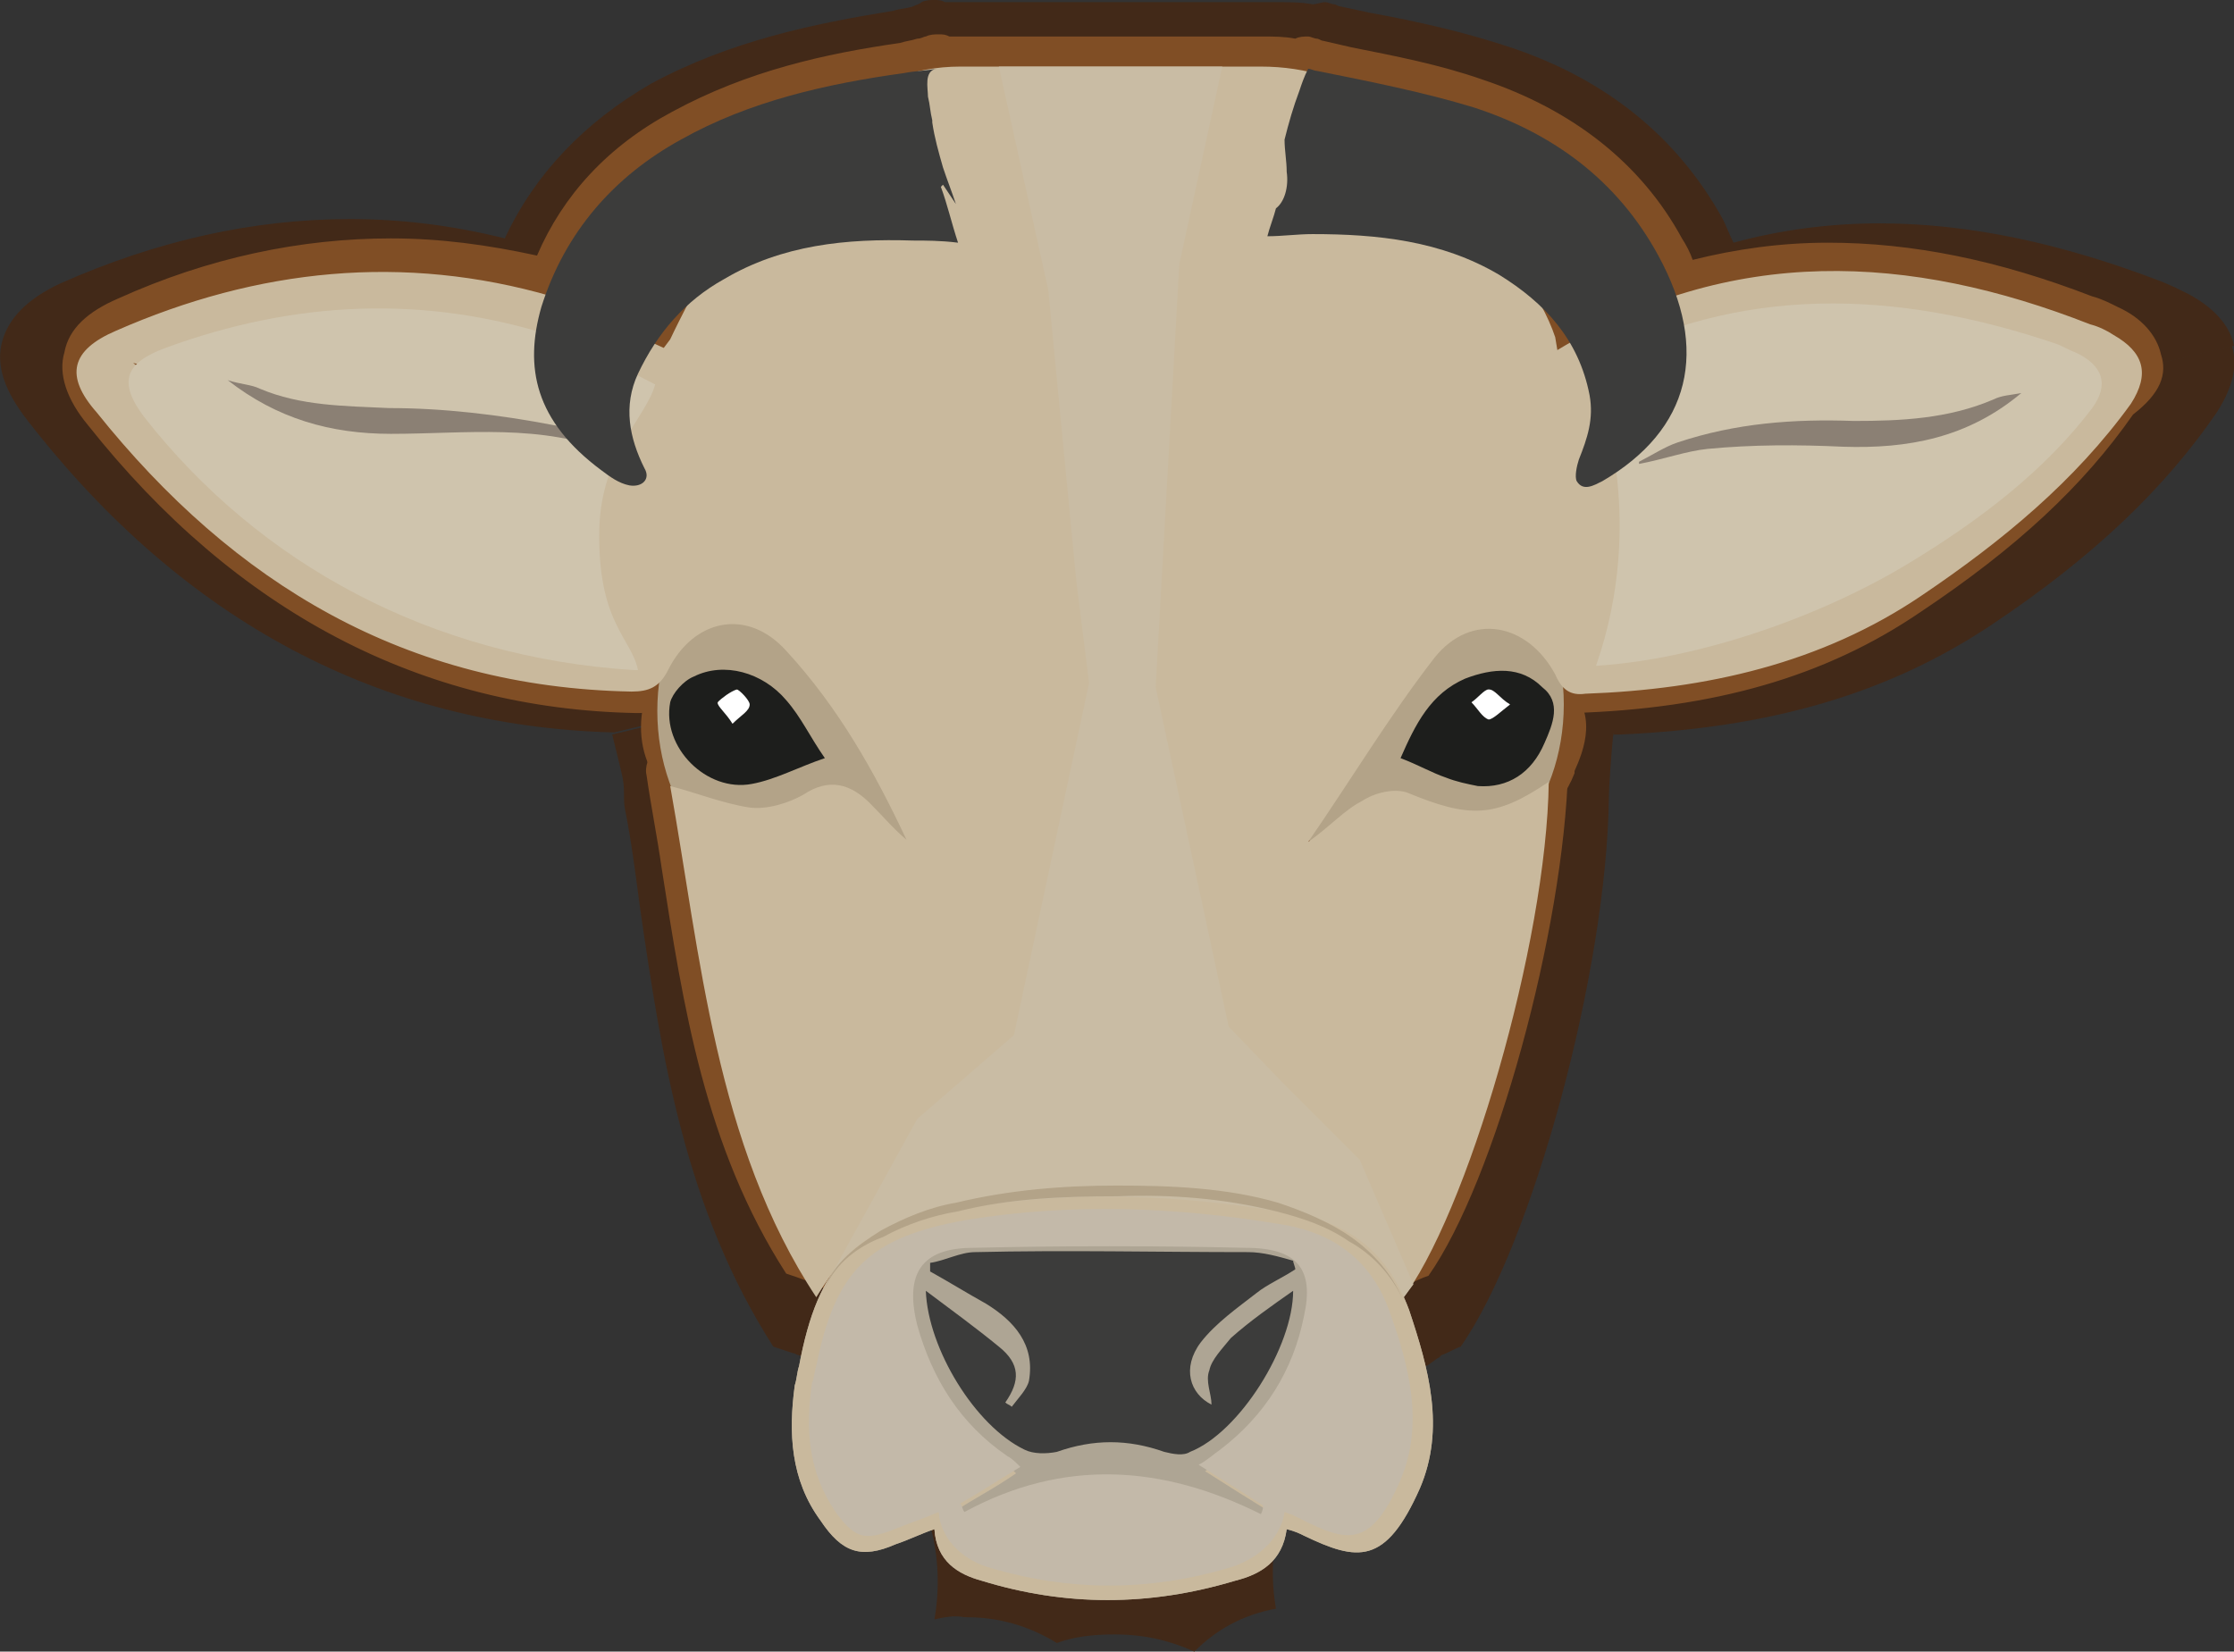
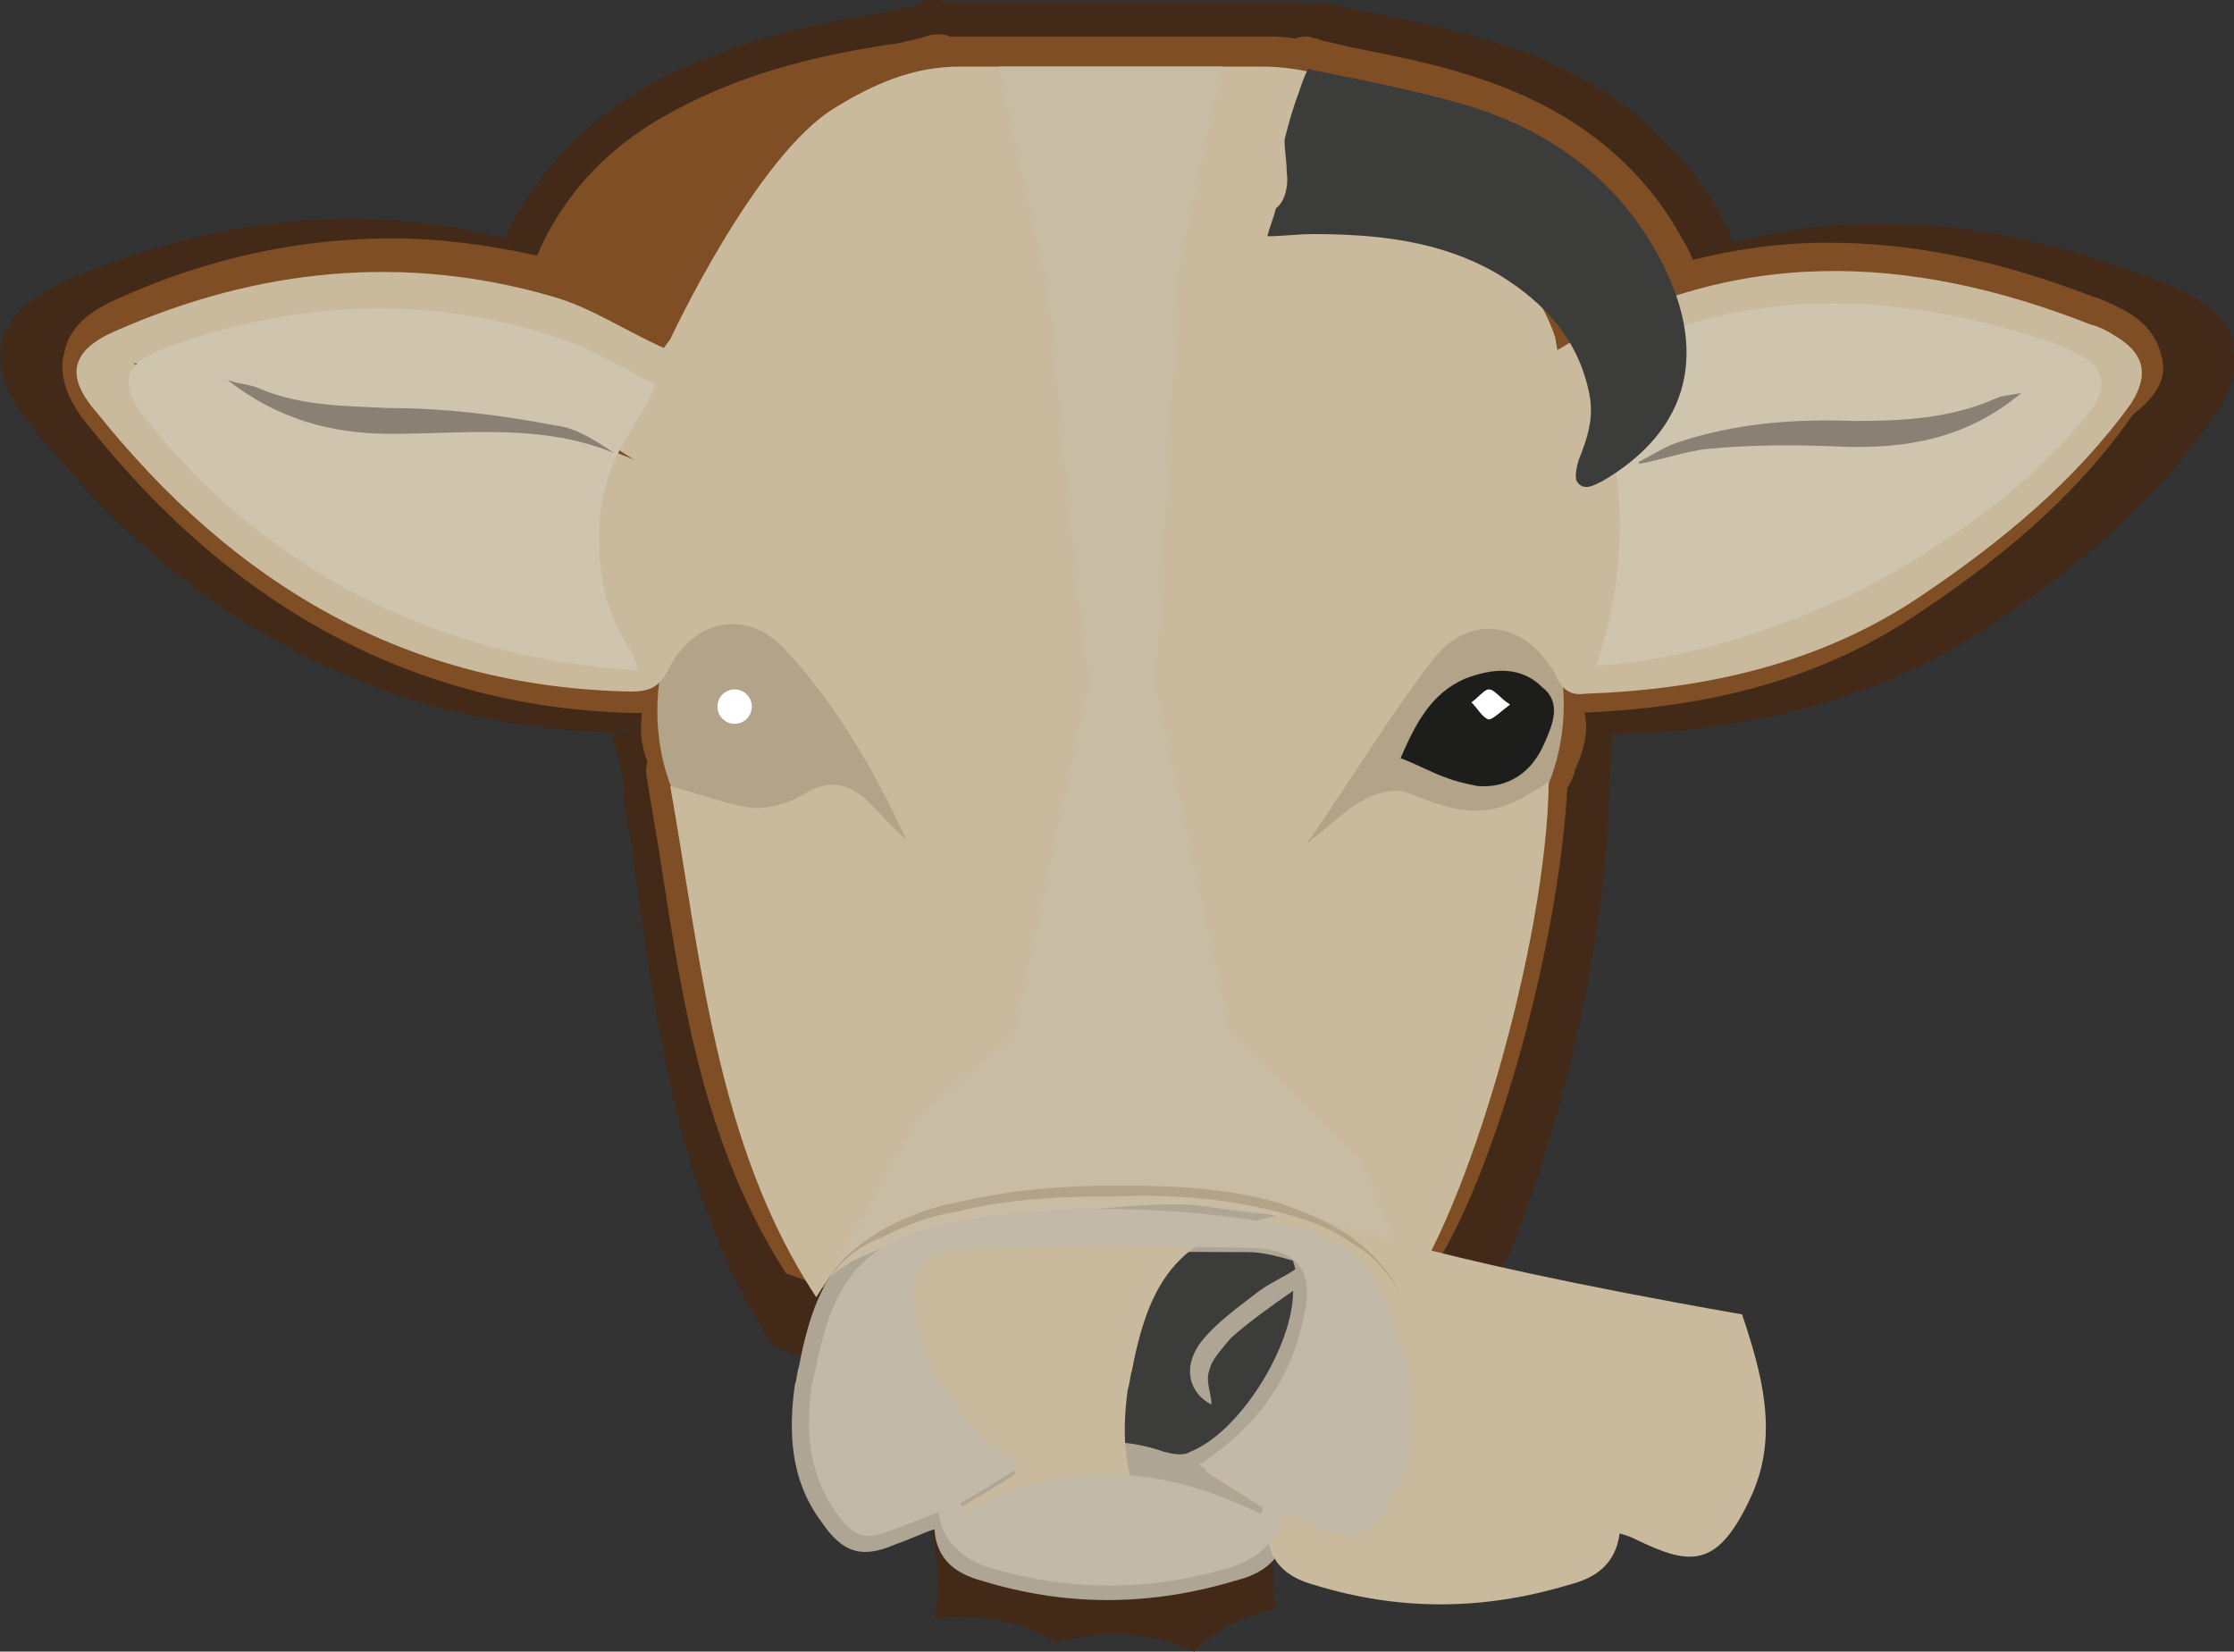
<svg xmlns="http://www.w3.org/2000/svg" version="1.1" id="Laag_1" x="0px" y="0px" viewBox="0 0 104 76.9" style="enable-background:new 0 0 104 76.9;" xml:space="preserve">
  <rect x="0" y="0" width="104" height="76.9" fill="#333333" stroke="none" />
  <style type="text/css">
	.st0{fill:#422918;}
	.st1{fill:#804E25;}
	.st2{fill:#AEA594;}
	.st3{fill:#B3A388;}
	.st4{fill:#C9B99D;}
	.st5{fill:#3C3C3B;}
	.st6{fill:#FFFFFF;}
	.st7{fill:#C9BCA4;}
	.st8{fill:#1D1E1C;}
	.st9{fill:#CFC4AD;}
	.st10{fill:#8B8074;}
	.st11{fill:#C3B9A9;}
</style>
  <path class="st0" d="M28.5,34.2c0,0,0.5,2,0.5,2.1c0.1,0.6,0,0.9,0.1,1.4c0.3,1.5,0.5,3.1,0.7,4.6c1,6.9,2.1,14,6.2,20.4  c0.3,0.1,0.6,0.2,0.9,0.3c0.1,0,0.2,0.1,0.3,0.1c0.2,0.1,0.4,0.2,0.6,0.3c1.7,0.9,2.9,2.4,3.5,4.1c2,2,2.7,5.1,2.2,7.9  c0.5-0.1,0.9-0.2,1.4-0.1H45c1.5,0,2.9,0.4,4.2,1.2l0,0c0.8-0.3,1.7-0.4,2.7-0.4c1.4,0,2.6,0.3,3.7,0.8c1-1,2.2-1.7,3.8-2  c-0.7-4,1.1-8.6,5.4-9.9c0.4-0.5,1-1,1.6-1.4c0.2-0.1,0.4-0.3,0.6-0.4l0.1-0.1c0.3-0.1,0.6-0.3,0.9-0.4c3.3-4.7,6.8-17.4,6.9-25.6  c0-0.4,0.1-1.9,0.2-2.9c0-0.1-0.1,0.1,0,0l0,0c0.1-0.3-0.1,0.5,0,0h0.1c0,0,0.1,0,0.2,0c7-0.3,12.5-1.9,17.3-5.1s8.1-6.4,10.5-9.9  c0.7-1.1,1-2.1,0.7-3.1" />
  <path class="st0" d="M104,16.1c-0.2-1-1-1.8-2.1-2.4c-0.4-0.2-0.8-0.4-1.3-0.6c-4.7-1.8-9-2.7-13.1-2.7c-2.3,0-4.6,0.3-6.8,0.9  c-0.2-0.4-0.3-0.7-0.5-1.1c-2.1-3.8-5.4-6.5-9.9-8C68.2,1.5,66,1,63.8,0.6c-0.5-0.1-0.9-0.2-1.4-0.3c-0.1,0-0.2-0.1-0.3-0.1  s-0.3-0.1-0.4-0.1c-0.2,0-0.4,0.1-0.6,0.1c-0.5-0.1-1.1-0.1-1.6-0.1c-3.9,0-7.8,0-11.7,0h-3.1c-0.2,0-0.5,0-0.7,0  C43.8,0,43.7,0,43.5,0s-0.4,0-0.6,0.1c-0.1,0.1-0.2,0.1-0.4,0.2c-0.3,0.1-0.6,0.1-0.9,0.2C37.9,1.1,34,1.9,30.3,3.9  c-3.1,1.8-5.4,4.2-6.8,7.2c-2.4-0.6-4.8-0.9-7.2-0.9c-4.5,0-9,1-13.5,3c-1.5,0.7-2.4,1.6-2.7,2.7c-0.3,1.1,0.1,2.3,1.2,3.7  C8.6,29,17.8,33.8,28.5,34.1h0.1" />
  <path class="st1" d="M65.5,59.7c-0.2,0-0.4-0.2-0.5-0.4c-1.3-3.2-4.2-3.8-7.2-4.5c-0.4-0.1-0.8-0.2-1.2-0.3c-1.5-0.3-3-0.5-4.6-0.5  c-2.8,0-5.9,0.6-9.3,1.7c-2,0.7-2.4,1.1-4,3.6c-0.1,0.2-0.3,0.3-0.6,0.3l0,0c-0.2,0-0.4-0.1-0.6-0.3c-3.9-5.8-4.9-12.4-5.8-18.8  c-0.2-1.4-0.4-2.9-0.7-4.3c0-0.2,0-0.5,0.2-0.6c0.1-0.1,0.3-0.2,0.5-0.2c0.1,0,0.1,0,0.2,0c0.4,0.1,0.7,0.2,1.1,0.3  c0.8,0.3,1.6,0.5,2.4,0.6c0.1,0,0.2,0,0.3,0c0.6,0,1.2-0.2,1.7-0.5c0.6-0.4,1.1-0.6,1.7-0.6c0.4,0,0.7,0.1,1.1,0.2  c-1-1.8-2.2-3.6-3.7-5.2c-0.6-0.7-1.3-1-2-1c-0.9,0-1.8,0.6-2.3,1.7c-0.5,0.9-1.1,1.3-2.2,1.3h-0.1c-10-0.2-18.2-4.5-25-13.1  c-0.8-1.1-1.2-2-1-2.8c0.2-0.8,0.9-1.5,2.1-2c4.1-1.8,8.3-2.7,12.4-2.7c2.4,0,4.8,0.3,7.2,0.9c1.2-2.9,3.3-5.2,6.3-6.9  c3.4-1.9,7-2.6,10.4-3.1c0.3-0.1,0.6-0.2,0.8-0.2c0.2-0.1,0.3-0.1,0.5-0.2c0.1,0,0.2-0.1,0.3-0.1s0.2,0,0.3,0.1c0.3,0,0.5,0,0.8,0  h13.8c0.6,0,1.1,0,1.7,0.1C60.6,2.1,60.8,2,60.9,2s0.1,0,0.2,0c0.1,0,0.2,0.1,0.4,0.1c0.4,0.1,0.9,0.2,1.3,0.3c2,0.4,4,0.8,6,1.5  c4.1,1.3,7.1,3.7,8.9,7.1c0.3,0.5,0.5,1,0.7,1.5c2.2-0.6,4.4-0.9,6.7-0.9c3.8,0,7.7,0.8,12,2.5c0.4,0.2,0.8,0.3,1.1,0.5  c0.9,0.5,1.5,1.1,1.6,1.8c0.2,0.7,0,1.5-0.6,2.3c-2.2,3.2-5.3,6.1-9.7,9s-9.4,4.4-15.9,4.6h-0.1c-1.1,0-1.6-0.6-1.9-1.3  c-0.6-1.1-1.5-1.8-2.4-1.8c-0.7,0-1.4,0.4-2,1.1c-1.3,1.7-2.5,3.5-3.8,5.3c0.5-0.2,1-0.3,1.4-0.3c0.3,0,0.6,0,0.8,0.1  c1.3,0.6,2.2,0.8,2.9,0.8c0.9,0,1.7-0.3,3-1.2c0.1-0.1,0.2-0.1,0.4-0.1c0.1,0,0.2,0,0.3,0.1c0.2,0.1,0.4,0.4,0.4,0.6  c-0.1,7.6-3.4,19.5-6.6,23.5C66,59.6,65.8,59.7,65.5,59.7C65.6,59.7,65.6,59.7,65.5,59.7" />
  <path class="st1" d="M100.6,16.5c-0.2-0.9-0.9-1.7-2-2.2c-0.4-0.2-0.8-0.4-1.2-0.5c-4.4-1.7-8.4-2.5-12.3-2.5  c-2.2,0-4.3,0.3-6.3,0.8c-0.1-0.3-0.3-0.7-0.5-1c-1.9-3.5-5.1-6-9.3-7.4c-2-0.7-4.1-1.1-6.1-1.5C62.5,2.1,62,2,61.6,1.9  c-0.1,0-0.2-0.1-0.3-0.1S61,1.7,60.9,1.7c-0.2,0-0.4,0-0.6,0.1c-0.5-0.1-1-0.1-1.5-0.1c-3.7,0-7.3,0-11,0h-2.9c-0.2,0-0.4,0-0.7,0  c-0.2-0.1-0.3-0.1-0.5-0.1s-0.4,0-0.6,0.1c-0.1,0-0.2,0.1-0.4,0.1c-0.3,0.1-0.5,0.1-0.8,0.2c-3.5,0.5-7.1,1.3-10.6,3.2  c-3,1.6-5.1,3.9-6.3,6.7c-2.3-0.5-4.5-0.8-6.8-0.8c-4.2,0-8.5,0.9-12.7,2.8c-1.4,0.6-2.3,1.4-2.5,2.5c-0.3,1,0.1,2.2,1.1,3.4  C11,28.5,19.6,33,29.6,33.2h0.1c0.8,0,2-0.2,2.8-1.7c0.4-0.9,1.1-1.4,1.7-1.4c0.5,0,1,0.3,1.5,0.8c1.1,1.2,2.1,2.5,2.9,3.8  c-0.6,0-1.2,0.3-1.8,0.6c-0.4,0.2-0.9,0.4-1.4,0.4c-0.1,0-0.1,0-0.2,0c-0.7-0.1-1.5-0.3-2.3-0.6c-0.4-0.1-0.7-0.2-1.1-0.4  c-0.1,0-0.3-0.1-0.4-0.1c-0.3,0-0.7,0.1-0.9,0.3c-0.3,0.3-0.5,0.8-0.4,1.2c0.2,1.4,0.5,2.9,0.7,4.3c1,6.4,2,13,5.8,18.9  c0.6,0.2,1.2,0.4,1.8,0.7c0.3-0.1,0.5-0.3,0.6-0.5c1.5-2.4,1.8-2.7,3.6-3.3c3.3-1.1,6.3-1.7,9-1.7c1.5,0,3,0.2,4.4,0.5  c0.4,0.1,0.8,0.2,1.2,0.3c2.9,0.6,5.5,1.2,6.7,4.1c0.2,0.4,0.5,0.7,1,0.8c0.5-0.3,1-0.6,1.6-0.8c3.1-4.4,6.3-16.1,6.5-23.6  c0-0.5-0.3-1-0.7-1.2c-0.2-0.1-0.4-0.2-0.6-0.2c-0.3,0-0.5,0.1-0.8,0.2c-1.1,0.8-1.9,1.1-2.6,1.1c-0.6,0-1.4-0.2-2.7-0.7  c-0.3-0.1-0.6-0.2-1-0.2c0.9-1.4,1.8-2.7,2.8-3.9c0.4-0.5,0.9-0.8,1.4-0.8c0.7,0,1.4,0.5,1.8,1.4c0.2,0.5,0.9,1.7,2.5,1.7h0.1  c6.6-0.2,11.8-1.7,16.2-4.7c4.5-3,7.6-5.9,9.9-9.2C100.6,18.3,100.9,17.4,100.6,16.5 M98.8,18.5c-2.5,3.6-5.9,6.4-9.5,8.8  c-4.7,3.1-10,4.3-15.5,4.5h-0.1c-0.7,0-1-0.3-1.3-0.9c-0.7-1.4-1.9-2.1-3-2.1c-0.9,0-1.8,0.4-2.5,1.3c-2.1,2.6-3.9,5.6-5.9,8.5  c0.9-0.7,1.6-1.4,2.4-1.9c0.4-0.2,1.1-0.4,1.6-0.4c0.2,0,0.4,0,0.5,0.1c1.3,0.6,2.3,0.8,3.2,0.8c1.1,0,2-0.4,3.4-1.3  C72,43.3,68.7,55.1,65.7,59c-1.7-4-5.4-4.3-8.9-5.1c-1.6-0.4-3.2-0.5-4.7-0.5c-3.2,0-6.4,0.7-9.5,1.8c-2.2,0.7-2.8,1.3-4.4,3.9  c-4.6-7-5.1-15.1-6.4-22.8c1.2,0.3,2.4,0.9,3.6,1c0.1,0,0.2,0,0.3,0c0.7,0,1.5-0.2,2.1-0.6c0.5-0.3,0.9-0.4,1.3-0.4  c0.6,0,1.2,0.3,1.7,0.9c0.6,0.6,1.1,1.2,1.7,1.7c-1.5-3.1-3.2-6.1-5.5-8.7c-0.8-0.8-1.6-1.2-2.5-1.2c-1.2,0-2.2,0.7-2.9,2.1  c-0.4,0.8-0.8,1-1.6,1h-0.1c-10.3-0.2-18.2-5-24.5-12.9c-1.4-1.8-1.1-2.9,0.9-3.8c4-1.8,8-2.7,12.1-2.7c2.5,0,5.1,0.3,7.6,1.1  c1.1-3.2,3.2-5.5,6.2-7.1c3.2-1.8,6.7-2.5,10.2-3c0.3-0.1,0.6-0.2,0.9-0.2c0.2-0.1,0.4-0.1,0.6-0.2c0,0,0,0.1-0.1,0.1  c0.4-0.1,0.8-0.1,1.2-0.1c1,0,1.9,0,2.9,0c3.6,0,7.3,0,10.9,0l0,0c0.7,0,1.4,0.1,2,0.2c0-0.1,0.1-0.2,0.1-0.2c0.1,0,0.3,0.1,0.4,0.1  c2.4,0.5,4.9,0.9,7.2,1.7c3.6,1.2,6.6,3.3,8.5,6.8c0.4,0.7,0.6,1.3,0.9,2c2.4-0.7,4.8-1.1,7.2-1.1c3.9,0,7.8,0.9,11.8,2.4  c0.4,0.1,0.7,0.3,1,0.5C99.5,16.2,99.7,17.2,98.8,18.5" />
  <path class="st1" d="M72.3,15.5l0.2,0.6c0.2-0.1,0.4-0.2,0.5-0.3c-0.4-0.6-0.8-1.2-1.4-1.7C71.9,14.5,72.2,15,72.3,15.5" />
  <path class="st1" d="M34.9,36.7c-1.1,0-2.2-0.6-3-1.5c-0.8-0.9-1.1-2-0.9-3.1c0.1-0.7,0.9-1.4,1.5-1.7c0.5-0.2,1.1-0.4,1.7-0.4  c1.3,0,2.5,0.6,3.4,1.6c0.5,0.6,0.9,1.2,1.3,1.8c0.2,0.3,0.4,0.6,0.6,0.9c0.1,0.2,0.1,0.4,0.1,0.6c-0.1,0.2-0.2,0.4-0.4,0.4  c-0.4,0.1-0.8,0.3-1.1,0.4c-0.8,0.3-1.6,0.6-2.4,0.8C35.3,36.7,35.1,36.7,34.9,36.7L34.9,36.7z" />
  <path class="st1" d="M33.7,31.8c1.1,0,2.1,0.5,2.9,1.4c0.6,0.8,1.1,1.7,1.8,2.7c-1.2,0.4-2.3,1-3.4,1.2c-0.2,0-0.4,0.1-0.5,0.1  c-1.9,0-3.6-1.9-3.2-3.8c0.1-0.5,0.6-1,1.1-1.2C32.8,31.9,33.2,31.8,33.7,31.8 M33.7,30.5c-0.7,0-1.3,0.1-1.9,0.4  c-0.8,0.4-1.7,1.2-1.9,2.2c-0.2,1.3,0.1,2.6,1,3.6c0.9,1.1,2.2,1.7,3.5,1.7c0.3,0,0.5,0,0.8-0.1c0.9-0.2,1.7-0.5,2.5-0.8  c0.4-0.1,0.7-0.3,1.1-0.4c0.4-0.1,0.7-0.5,0.8-0.8s0.1-0.8-0.2-1.2c-0.2-0.3-0.4-0.6-0.6-0.9c-0.4-0.7-0.8-1.3-1.3-1.9  C36.6,31.1,35.2,30.5,33.7,30.5" />
  <path class="st1" d="M69.1,36.7c-0.1,0-0.2,0-0.4,0c-0.5,0-1.1-0.2-1.6-0.4s-1-0.4-1.5-0.6c-0.2-0.1-0.4-0.2-0.7-0.3  c-0.2-0.1-0.3-0.2-0.4-0.4c-0.1-0.2-0.1-0.4,0-0.5c0.7-1.5,1.5-3.1,3.3-4c0.7-0.3,1.4-0.5,2-0.5c0.9,0,1.7,0.3,2.3,0.8  c1.3,1,0.6,2.5,0.3,3.3v0.1C71.8,35.8,70.6,36.7,69.1,36.7" />
  <path class="st1" d="M70.2,32.3c0.7,0,1.3,0.2,1.9,0.7c0.9,0.7,0.4,1.7,0.1,2.6c-0.6,1.3-1.6,2-2.8,2c-0.1,0-0.2,0-0.3,0  c-0.5,0-1-0.2-1.5-0.4c-0.7-0.2-1.3-0.6-2.1-0.9c0.7-1.5,1.4-2.9,3-3.6C69,32.4,69.6,32.3,70.2,32.3 M70.2,30.9  c-0.7,0-1.5,0.2-2.3,0.5c-2.1,0.9-2.9,2.8-3.7,4.3c-0.2,0.3-0.2,0.7,0,1.1c0.1,0.3,0.4,0.6,0.7,0.8c0.2,0.1,0.5,0.2,0.7,0.3  c0.5,0.2,1,0.4,1.5,0.6c0.7,0.2,1.2,0.4,1.8,0.4c0.1,0,0.3,0,0.4,0c1.8,0,3.3-1.1,4-2.9v-0.1c0.4-0.9,1.2-2.8-0.5-4.1  C72.1,31.3,71.2,30.9,70.2,30.9" />
  <g id="Layer_2">
    <path class="st2" d="M60.1,56.5c-5.2-0.9-10.3-1.1-15.5-0.2c-4.8,0.8-6.5,2.5-7.4,7.3c-0.1,0.3-0.1,0.6-0.2,0.9   c-0.3,2.2-0.2,4.4,1.2,6.3c1,1.5,1.9,1.8,3.5,1.1c0.6-0.2,1.2-0.5,1.8-0.7c0.1,1.5,1.1,2.1,2.2,2.4c3.9,1.2,7.8,1.2,11.8,0   c1.2-0.3,2.2-0.9,2.4-2.4c0.4,0.1,0.6,0.2,0.8,0.3c2.5,1.2,3.8,1.4,5.4-2.2c1.2-2.8,0.4-5.6-0.5-8.3C64.6,58.3,62.8,56.9,60.1,56.5   " />
    <ellipse class="st3" cx="65.7" cy="32.8" rx="7.1" ry="8.5" />
    <ellipse class="st3" cx="37.7" cy="33.1" rx="7.1" ry="8.5" />
    <path class="st4" d="M72.4,15.7c-1.3-3.9-7-9.3-7.5-10.4c-0.2-0.1-0.3-0.2-0.5-0.3c-1.6-1.3-3.6-1.9-5.7-1.9c-4.7,0-9.4,0-14,0   c-2.2,0-4,0.8-5.8,1.9c-3.7,2.2-7.7,10.8-7.7,10.8l-0.3,0.4c-1.8-0.8-3.4-1.9-5.2-2.4c-6.9-2-13.7-1.3-20.3,1.6   c-2.1,0.9-2.4,2.1-0.9,3.8c6.4,8,14.4,12.8,24.9,13c0.8,0,1.3-0.2,1.7-1c1.2-2.4,3.7-2.9,5.5-0.9c2.4,2.6,4.1,5.6,5.6,8.8   c-0.6-0.5-1.1-1.1-1.7-1.7c-0.9-0.9-1.9-1.2-3.1-0.4c-0.7,0.4-1.7,0.7-2.5,0.6c-1.3-0.2-2.5-0.7-3.7-1c1.4,7.8,2.1,16.7,6.8,23.8   c1.6-2.6,2.3-2.7,4.6-3.5c4.7-1.6,9.6-1.3,14.4-0.6c3.6,0.5,6.5,0.2,8.2,4.3c3.1-4,6.8-16.7,6.9-24.2c-2.5,1.7-3.7,1.7-6.6,0.5   c-0.6-0.2-1.5,0-2.1,0.4c-0.8,0.4-1.5,1.2-2.5,1.9c2-2.9,3.8-5.9,5.9-8.6c1.7-2.1,4.3-1.6,5.6,0.8c0.3,0.7,0.7,1,1.4,0.9   c5.6-0.2,11-1.4,15.7-4.6c3.7-2.5,7.1-5.3,9.7-8.9c0.9-1.4,0.6-2.4-0.8-3.2c-0.3-0.2-0.7-0.4-1.1-0.5c-8.4-3.3-16.7-3.7-24.8,1.2    M16,20.2c-3.6,0-6.8-0.9-9.8-3.3c0.8,0.2,1.4,0.3,1.9,0.5c2.5,1.1,5.1,1.1,7.7,1.2c3.3,0.1,6.6,0.5,9.9,1c1.3,0.2,2.6,1,3.8,1.8   C25.1,19.5,20.5,20.2,16,20.2 M86.5,20.2c-2.7-0.1-5.4-0.1-8,0.1c-1.5,0.1-3,0.7-4.6,0.9c0.9-0.5,1.8-1,2.8-1.4   c3.4-1.2,6.9-1.4,10.5-1.3c2.9,0.1,5.7-0.1,8.4-1.2c0.5-0.2,1-0.2,1.6-0.4C94,19.7,90.4,20.3,86.5,20.2" />
    <path class="st5" d="M56.3,63.8c-0.2,0.5,0.1,1.1,0.1,1.6c-1-0.5-1.4-1.7-0.5-2.9c0.7-0.9,1.7-1.6,2.6-2.3c0.5-0.4,1.2-0.7,1.8-1.1   c0-0.1-0.1-0.3-0.1-0.4c-0.7-0.2-1.4-0.4-2.1-0.4c-4.2,0-8.5-0.1-12.7,0c-0.7,0-1.4,0.4-2.1,0.5c0,0.1,0,0.3,0,0.4   c0.9,0.5,1.7,1,2.6,1.5c1.3,0.8,2.3,1.9,2,3.6c-0.1,0.4-0.5,0.8-0.8,1.2c-0.1-0.1-0.2-0.1-0.3-0.2c0.7-1,0.7-1.8-0.3-2.6   c-1.1-0.9-2.2-1.7-3.4-2.6c0.1,2.7,2.3,6.3,4.6,7.4c0.4,0.2,1,0.2,1.5,0.1c1.7-0.6,3.3-0.6,5,0c0.4,0.1,0.9,0.2,1.2,0   c2.3-0.9,4.8-4.9,4.8-7.5c-1,0.7-2,1.4-2.9,2.2C56.9,62.8,56.4,63.3,56.3,63.8" />
    <circle class="st6" cx="34.2" cy="32.9" r="0.8" />
    <ellipse class="st6" cx="69.4" cy="32.8" rx="0.9" ry="0.8" />
    <path class="st7" d="M46.5,3.1l2.3,10.4L50.1,27l0.6,4.8l-3.5,16.4l-4.5,3.9l-4.3,7.8c0,0,0.3-2.6,13.7-3.7   c10.9-1,13.1,4.4,13.1,4.4l0.6-0.8L63.3,54l-3.6-3.6l-2.5-2.6L53.8,32l1.1-19.7l2-9.2C56.9,3.1,46.5,3.1,46.5,3.1z" />
-     <path class="st8" d="M35,36.5c1.1-0.2,2.2-0.8,3.4-1.2c-0.7-1-1.1-1.9-1.8-2.7c-1.1-1.3-2.9-1.8-4.3-1.1c-0.5,0.2-1,0.8-1.1,1.2   C30.8,34.8,32.9,36.9,35,36.5 M34.3,32.1c0.1,0,0.6,0.5,0.6,0.7c0,0.3-0.4,0.5-0.8,0.9c-0.3-0.5-0.7-0.8-0.7-1   C33.6,32.5,34,32.2,34.3,32.1" />
    <path class="st8" d="M68.2,31.6c-1.6,0.7-2.3,2.1-3,3.7c0.8,0.3,1.5,0.7,2.1,0.9c0.5,0.2,1,0.3,1.5,0.4c1.4,0.1,2.5-0.6,3.1-2   c0.4-0.9,0.8-1.9-0.1-2.6C70.8,31,69.5,31.1,68.2,31.6 M69.3,33.5c-0.3-0.1-0.5-0.5-0.8-0.8c0.3-0.2,0.6-0.6,0.8-0.6   c0.3,0,0.5,0.4,1,0.7C69.9,33.1,69.5,33.5,69.3,33.5" />
    <path class="st9" d="M30.5,17.9c-1.6-0.8-3-1.7-4.6-2.2c-6.1-2-12.2-1.7-18.2,0.5c-1.9,0.7-2.2,1.6-1,3.2   c5.4,6.9,13.4,11.2,22.8,11.8c0.1,0,0.1,0,0.2,0c-0.3-1.5-1.9-2.2-1.8-6.6C28,21.1,30.1,19.4,30.5,17.9" />
    <path class="st10" d="M18.1,19c-2.1-0.1-4.1-0.1-6-0.9c-0.4-0.2-0.9-0.2-1.5-0.4c2.3,1.8,4.8,2.5,7.6,2.5c3.5,0,7-0.5,10.4,0.9l0,0   c-0.9-0.6-1.8-1.2-2.8-1.3C23.2,19.3,20.6,19,18.1,19z" />
-     <path class="st5" d="M31.7,6.5c3.2-1.8,6.8-2.6,10.4-3.1c0.5-0.1,1-0.1,1.5-0.2c-0.6,0.1-0.4,0.9-0.4,1.3c0.1,0.4,0.1,0.7,0.2,1.1   l0,0v0.1c0.1,0.7,0.3,1.4,0.5,2.1c0.2,0.6,0.4,1.1,0.6,1.7c-0.2-0.3-0.4-0.6-0.6-0.9l-0.1,0.1c0.3,0.8,0.5,1.7,0.8,2.6   c-0.8-0.1-1.5-0.1-2.1-0.1c-3.1-0.1-6.1,0.2-8.8,1.8c-1.8,1-3.1,2.5-4,4.4c-0.7,1.5-0.4,3,0.3,4.4c0.3,0.5-0.1,0.9-0.7,0.8   c-0.5-0.1-0.9-0.4-1.3-0.7c-3.1-2.3-3.6-4.8-2.8-7.6C26.3,10.8,28.6,8.2,31.7,6.5" />
-     <path class="st4" d="M60.1,56.5c-5.2-0.9-10.3-1.1-15.5-0.2c-4.8,0.8-6.5,2.5-7.4,7.3c-0.1,0.3-0.1,0.6-0.2,0.9   c-0.3,2.2-0.2,4.4,1.2,6.3c1,1.5,1.9,1.8,3.5,1.1c0.6-0.2,1.2-0.5,1.8-0.7c0.1,1.5,1.1,2.1,2.2,2.4c3.9,1.2,7.8,1.2,11.8,0   c1.2-0.3,2.2-0.9,2.4-2.4c0.4,0.1,0.6,0.2,0.8,0.3c2.5,1.2,3.8,1.4,5.4-2.2c1.2-2.8,0.4-5.6-0.5-8.3C64.6,58.3,62.8,56.9,60.1,56.5    M61.3,61.1c-0.6,2.7-1.9,4.9-4.1,6.6c-0.3,0.3-0.7,0.5-1.1,0.8c1.1,0.7,2.2,1.4,3.2,2c0,0.1,0,0.3-0.1,0.4   c-4.9-2.5-9.7-2.7-14.6-0.1c-0.1-0.1-0.1-0.3-0.2-0.4c0.9-0.6,1.9-1.1,2.9-1.8c-0.2-0.2-0.4-0.4-0.6-0.6c-2.3-1.6-3.7-3.8-4.5-6.5   c-0.7-2.5,0.2-3.8,2.8-3.9c4.5-0.1,9-0.1,13.5,0C60.9,57.6,61.8,58.8,61.3,61.1" />
+     <path class="st4" d="M60.1,56.5c-4.8,0.8-6.5,2.5-7.4,7.3c-0.1,0.3-0.1,0.6-0.2,0.9   c-0.3,2.2-0.2,4.4,1.2,6.3c1,1.5,1.9,1.8,3.5,1.1c0.6-0.2,1.2-0.5,1.8-0.7c0.1,1.5,1.1,2.1,2.2,2.4c3.9,1.2,7.8,1.2,11.8,0   c1.2-0.3,2.2-0.9,2.4-2.4c0.4,0.1,0.6,0.2,0.8,0.3c2.5,1.2,3.8,1.4,5.4-2.2c1.2-2.8,0.4-5.6-0.5-8.3C64.6,58.3,62.8,56.9,60.1,56.5    M61.3,61.1c-0.6,2.7-1.9,4.9-4.1,6.6c-0.3,0.3-0.7,0.5-1.1,0.8c1.1,0.7,2.2,1.4,3.2,2c0,0.1,0,0.3-0.1,0.4   c-4.9-2.5-9.7-2.7-14.6-0.1c-0.1-0.1-0.1-0.3-0.2-0.4c0.9-0.6,1.9-1.1,2.9-1.8c-0.2-0.2-0.4-0.4-0.6-0.6c-2.3-1.6-3.7-3.8-4.5-6.5   c-0.7-2.5,0.2-3.8,2.8-3.9c4.5-0.1,9-0.1,13.5,0C60.9,57.6,61.8,58.8,61.3,61.1" />
    <path class="st11" d="M59.6,57c-4.8-0.8-9.7-1-14.6-0.2c-4.5,0.8-6.1,2.3-7,6.8c-0.1,0.3-0.1,0.6-0.2,0.8c-0.3,2.1-0.2,4.1,1.1,6   c1,1.4,1.5,1.3,3,0.7c0.5-0.2,1.1-0.4,1.8-0.7c0.1,1.4,1.3,2.3,2.4,2.6c3.7,1.1,7.4,1.1,11.1,0c1.1-0.3,2.4-1.2,2.6-2.6   c0.3,0.1,0.2,0.1,0.3,0.1c2.4,1.2,3.6,1.9,5.1-1.6c1.1-2.6,0.4-5.3-0.5-7.8C63.9,58.8,62.2,57.4,59.6,57 M60.7,61.3   c-0.5,2.5-1.8,4.6-3.9,6.2c-0.3,0.2-0.6,0.5-1,0.7c1.1,0.7,2.1,1.3,3,1.9c0,0.1,0,0.2-0.1,0.4c-4.6-2.3-9.2-2.6-13.8-0.1   c-0.1-0.1-0.1-0.3-0.2-0.4c0.9-0.5,1.8-1.1,2.8-1.7c-0.2-0.2-0.4-0.4-0.6-0.5c-2.2-1.5-3.5-3.6-4.2-6.1c-0.6-2.4,0.2-3.6,2.6-3.6   c4.2-0.1,8.5-0.1,12.7,0C60.4,58.1,61.2,59.1,60.7,61.3" />
    <path class="st9" d="M96.6,16.4c-0.3-0.1-0.6-0.3-0.9-0.4C88.3,13.5,81,13.2,74,17c0.5,1.3,2.7,7.1,0.3,14   c4.8-0.3,10.5-2.3,14.6-4.8c3.3-2,6.3-4.3,8.5-7.2C98.2,17.9,97.9,17,96.6,16.4z" />
    <g>
      <path class="st10" d="M92.8,18.6c-2.1,0.9-4.3,1-6.5,1c-2.8-0.1-5.5,0.1-8.2,1c-0.6,0.2-1.2,0.6-1.8,0.9l0,0v0.1l0,0l0,0    c1.1-0.2,2.2-0.6,3.2-0.7c2.1-0.2,4.2-0.2,6.3-0.1c3,0.1,5.8-0.4,8.3-2.5C93.6,18.4,93.2,18.4,92.8,18.6z" />
    </g>
    <path class="st5" d="M59.9,8c0-0.5-0.1-1-0.1-1.5C60,5.7,60.2,5,60.5,4.2c0.1-0.3,0.2-0.6,0.4-1c0.1,0,0.3,0.1,0.4,0.1   c2.5,0.5,5,1,7.3,1.7c3.7,1.2,6.7,3.4,8.6,6.9c2.4,4.4,1.5,8.1-2.6,10.5c-0.4,0.2-0.9,0.5-1.2,0c-0.1-0.2,0-0.7,0.1-1   c0.4-1,0.7-1.9,0.5-3c-0.5-2.6-2.1-4.3-4.2-5.6c-2.7-1.6-5.7-1.9-8.7-1.9c-0.7,0-1.4,0.1-2.1,0.1c0.1-0.4,0.3-0.9,0.4-1.3   C59.8,9.4,60,8.7,59.9,8" />
    <g>
      <path class="st3" d="M38.4,60c0.4-1.2,1.5-2,2.6-2.7c1.1-0.6,2.3-1.1,3.5-1.3c2.5-0.6,5-0.8,7.5-0.8s5.1,0.1,7.5,0.8    c1.2,0.4,2.4,0.9,3.4,1.6s1.9,1.7,2.4,2.9c-0.5-1.1-1.4-2.1-2.5-2.7c-1-0.7-2.2-1.1-3.4-1.4c-2.4-0.6-4.9-0.8-7.4-0.7    c-2.5,0-5,0.1-7.4,0.7c-1.2,0.2-2.4,0.6-3.5,1.2C40,58,38.9,58.8,38.4,60z" />
    </g>
  </g>
</svg>